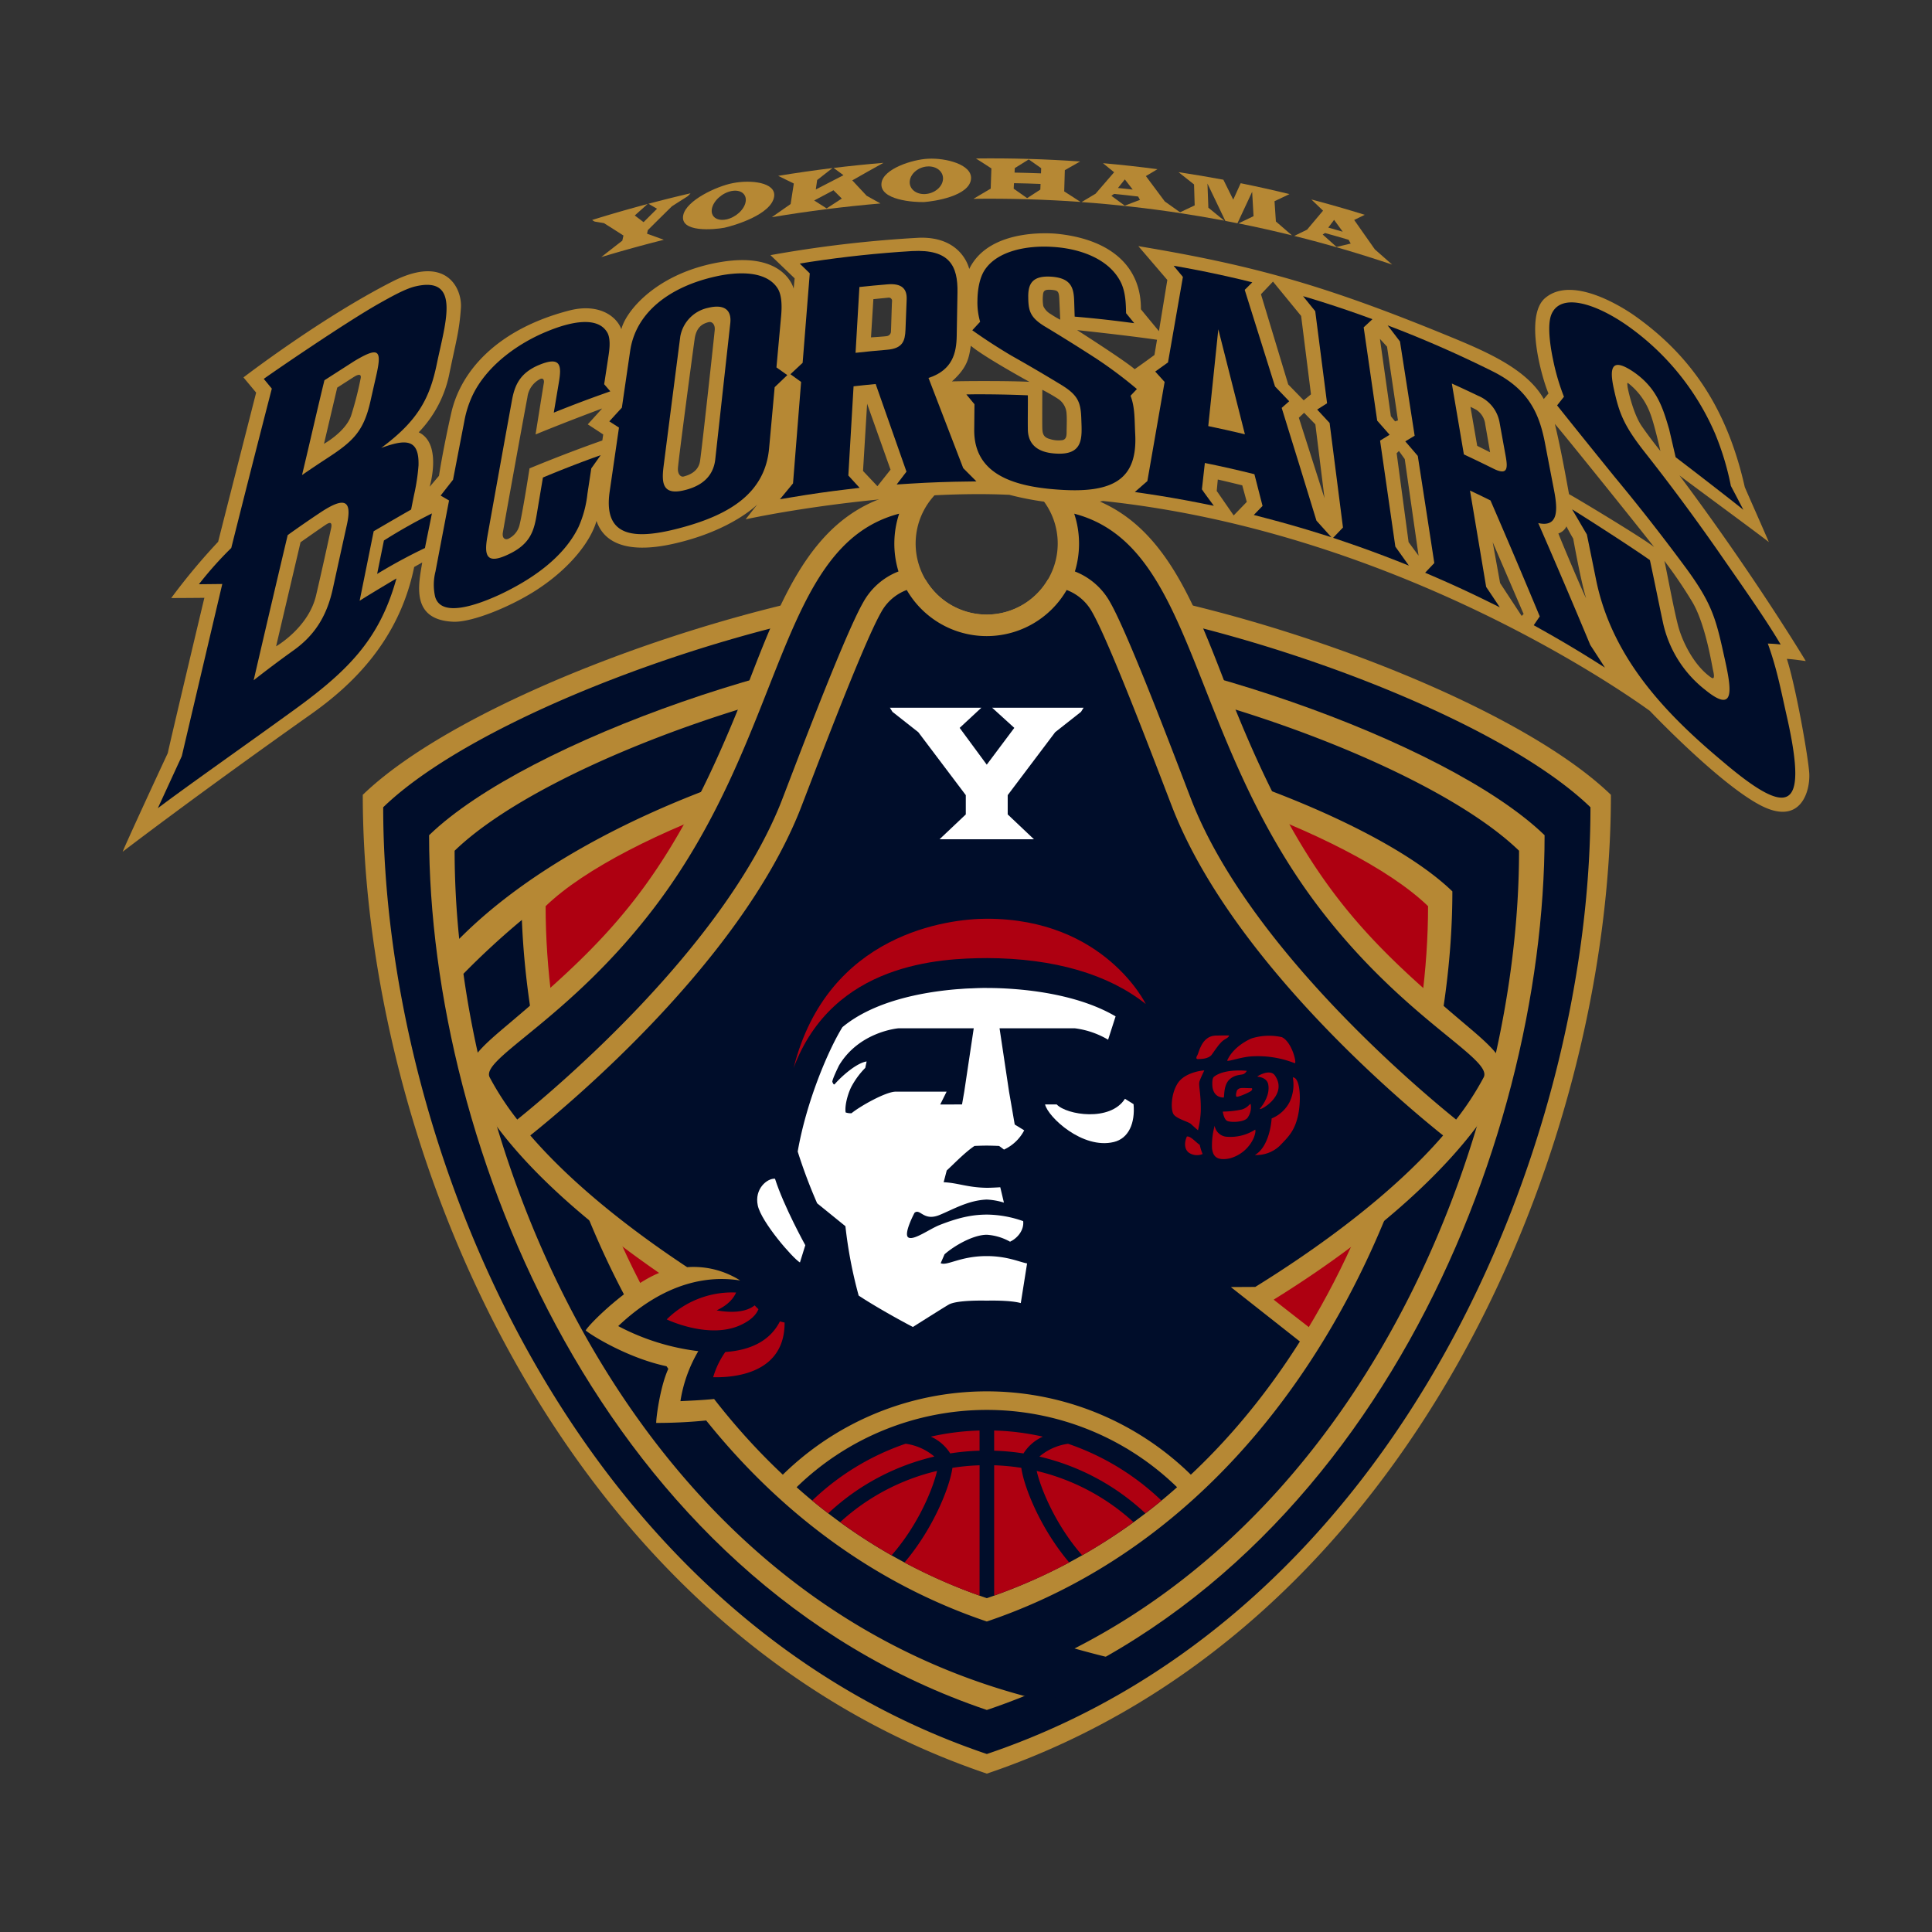
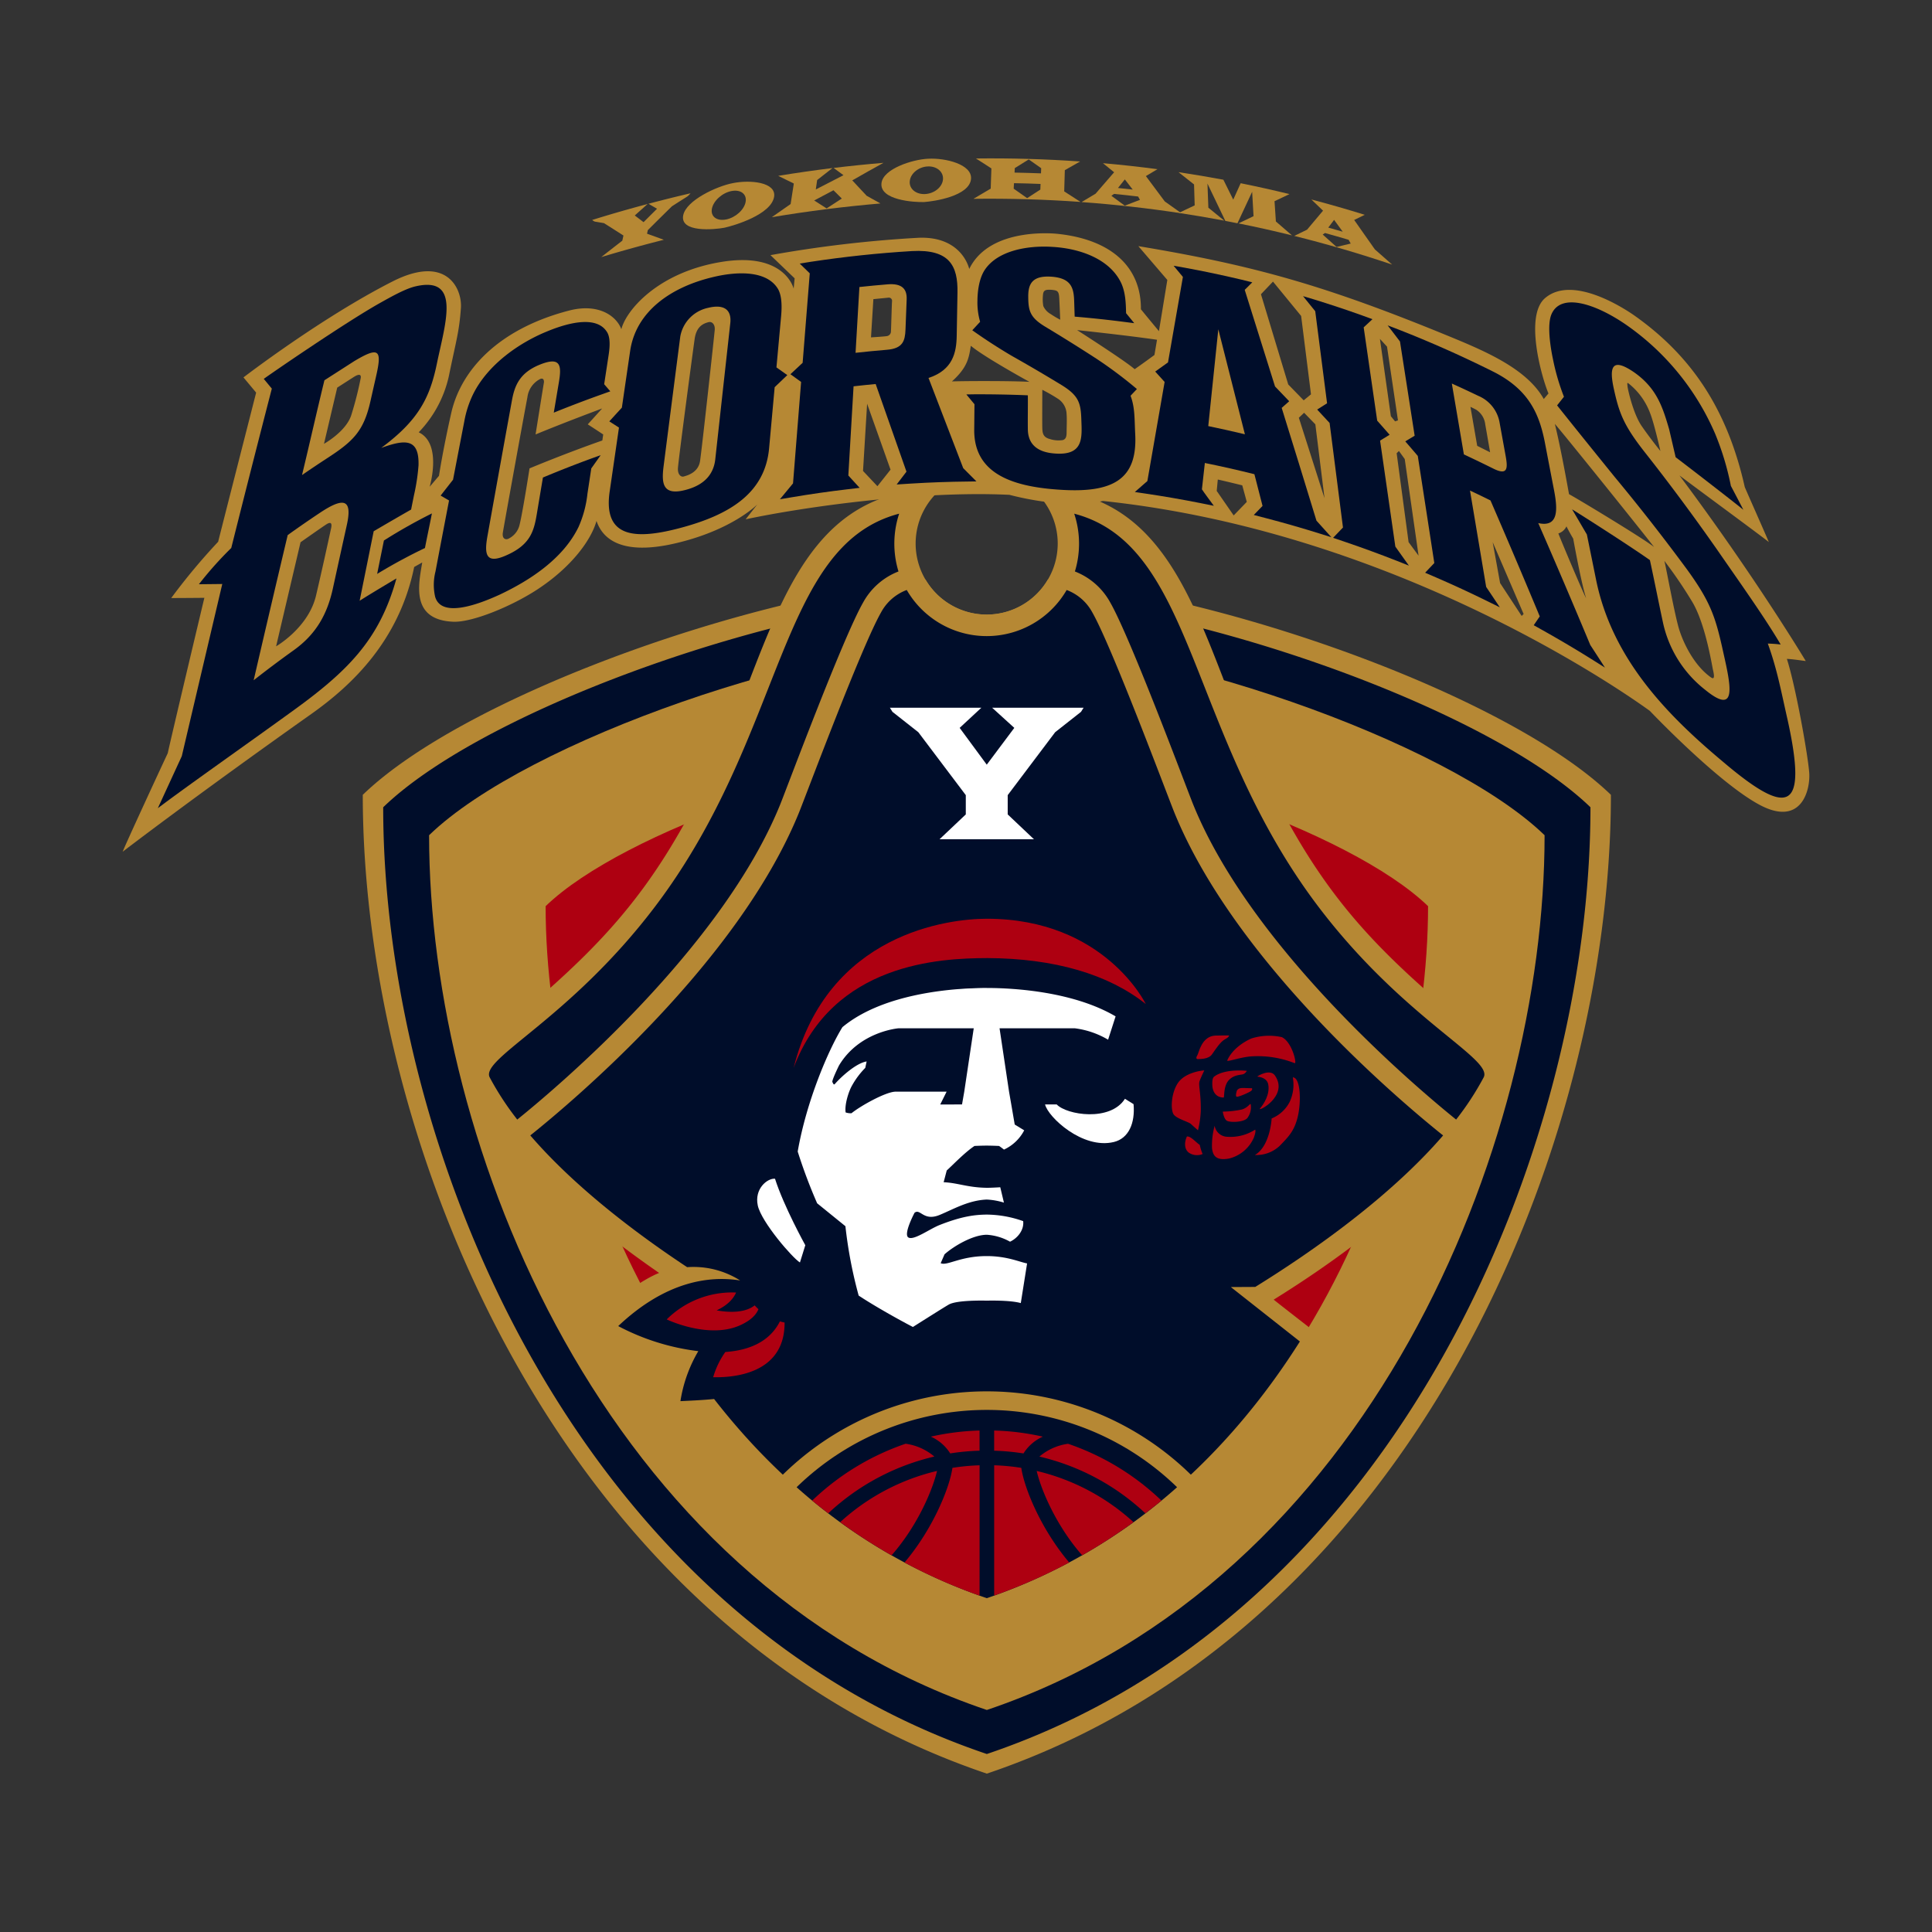
<svg xmlns="http://www.w3.org/2000/svg" width="504" height="504" viewBox="0 0 504 504">
  <rect x="0" y="0" width="504" height="504" fill="#333333" stroke="none" />
  <defs>
    <clipPath id="clip-logo-bcorsaires">
      <rect width="504" height="504" />
    </clipPath>
  </defs>
  <g id="logo-bcorsaires" clip-path="url(#clip-logo-bcorsaires)">
    <g id="グループ_38" data-name="グループ 38" transform="translate(-275.17 -18.694)">
      <path id="パス_212" data-name="パス 212" d="M506.077,95.4a18.5,18.5,0,0,1-31.929.006c-49.683,5.085-121.079,31.271-146.8,56.168,0,90.916,51.142,217.62,162.8,255.339,111.657-37.719,162.8-164.423,162.8-255.339C627.2,126.662,555.754,100.467,506.077,95.4Z" transform="translate(42.459 74.467)" fill="#b68834" />
      <path id="パス_213" data-name="パス 213" d="M505.49,97.163a24.092,24.092,0,0,1-37.986.006c-47.839,5.759-114.165,30.442-138.442,53.933,0,87.939,49.469,210.5,157.472,246.975C594.535,361.6,644,239.041,644,151.1,619.708,127.6,553.336,102.9,505.49,97.163Z" transform="translate(46.072 78.184)" fill="#000d2a" />
      <path id="パス_214" data-name="パス 214" d="M478.42,100.461c-43.661,0-119.9,26.211-145.5,50.99,0,81.255,45.709,194.489,145.5,228.2,99.789-33.714,145.5-146.948,145.5-228.2-25.612-24.78-101.847-50.99-145.5-50.99" transform="translate(54.187 85.124)" fill="#b68834" />
-       <path id="パス_215" data-name="パス 215" d="M612.748,151.179c-24.441-23.65-97.187-48.662-138.848-48.662s-114.4,25.012-138.836,48.662a226.992,226.992,0,0,0,1.2,22.988c35.763-36.07,105.8-54.954,137.631-54.954,36.446,0,100.074,21.877,121.451,42.562,0,67.819-38.153,162.336-121.451,190.469-80.277-27.12-118.62-115.9-121.284-183.021a207.243,207.243,0,0,0-15.243,14.048c10.127,72.681,56.277,167.654,152.309,189.9l20.793-10.518c-3.8-.717-8.708-1.974-13.691-3.371,79.352-40.448,115.963-137.076,115.963-208.1" transform="translate(58.701 89.451)" fill="#000d2a" />
      <path id="パス_216" data-name="パス 216" d="M457.814,109.855c-34.54,0-94.849,20.734-115.1,40.339,0,64.277,36.157,153.858,115.1,180.522,78.942-26.664,115.1-116.245,115.1-180.522-20.26-19.6-80.569-40.339-115.1-40.339" transform="translate(74.793 104.893)" fill="#ae0011" />
      <path id="パス_217" data-name="パス 217" d="M605.829,243.85c3.018-6.063-2.521-10.375-10.769-17.369-27.319-23.147-42.444-38.771-61.685-88.625-10.4-26.962-19.834-50.1-50.186-50.1a18.532,18.532,0,1,1-23.466,0c-30.346,0-39.777,23.14-50.18,50.1-19.244,49.854-34.372,65.478-61.688,88.625-8.248,6.994-13.911,11.362-10.763,17.369,7.575,14.47,23.143,30.678,48.907,48.531-8.165,3.34-18.254,13.318-19.148,15,1.565,1.35,11.545,7.513,21.815,9.487-2.2,4.194-3.418,12.865-3.424,14.64a129.078,129.078,0,0,0,16.8-1.071c19.018,23.072,42.655,40.072,69.458,48.8,22.724-7.24,59.763-27.775,85.5-71.551,0,0-9.093-7.053-10.67-8.335C580.314,278.257,598.971,257.6,605.829,243.85Z" transform="translate(61.109 58.383)" fill="#b68834" />
      <path id="パス_218" data-name="パス 218" d="M444.778,104.94a17.872,17.872,0,0,0-9.223,8.093c-5.368,9.391-19.844,48.274-21.644,52.719-15.23,37.523-57.988,73.624-68.583,82.171a75.191,75.191,0,0,1-7.184-11c-2.552-4.874,20.744-15.087,43.043-44.443,34.257-45.1,32.025-94.3,63.768-102.614A24.913,24.913,0,0,0,444.778,104.94Zm46.02,0a17.872,17.872,0,0,1,9.223,8.093c5.371,9.391,19.843,48.274,21.647,52.719,15.23,37.523,57.987,73.624,68.58,82.171a74.675,74.675,0,0,0,7.184-11c2.549-4.874-20.744-15.087-43.043-44.443-34.251-45.1-32.022-94.3-63.768-102.614A24.867,24.867,0,0,1,490.8,104.94Zm-43.859,4.83a12.618,12.618,0,0,0-6.7,5.839c-5.135,8.99-19.558,47.662-21.38,52.151-15.9,39.178-59.087,75.465-70.129,84.3,11.44,13.281,27.254,25.332,40.916,34.369a22.723,22.723,0,0,1,13.83,3.468c-8.053-1.279-19.409.186-31.811,11.9a60.116,60.116,0,0,0,20.893,6.541,36.659,36.659,0,0,0-4.663,13.042c2.443-.124,5.5-.239,8.782-.562,17.928,23.069,41.518,41.947,71.141,51.956,35.837-12.1,62.852-37.179,81.674-66.959l-18.012-14.2,6.373-.034c15.066-9.316,35.2-23.513,49-39.513-11.049-8.838-54.231-45.126-70.132-84.3-1.822-4.486-16.245-43.161-21.38-52.154a12.64,12.64,0,0,0-6.69-5.839,24.1,24.1,0,0,1-41.714,0Z" transform="translate(64.778 62.832)" fill="#000d2a" />
      <g id="グループ_39" data-name="グループ 39" transform="translate(476.727 381.657)">
        <path id="パス_219" data-name="パス 219" d="M473.547,188.1a76.014,76.014,0,0,0-111.759,0c26.95,25.462,55.874,33.491,55.874,33.491s28.936-8.028,55.886-33.491" transform="translate(-361.788 -163.62)" fill="#b68834" />
        <path id="パス_220" data-name="パス 220" d="M463.056,185.348a71.139,71.139,0,0,0-99.255,0,144.74,144.74,0,0,0,49.627,28.943,144.8,144.8,0,0,0,49.627-28.943" transform="translate(-357.55 -160.339)" fill="#000d2a" />
        <g id="グループ_38-2" data-name="グループ 38" transform="translate(10.325 10.214)">
          <path id="パス_221" data-name="パス 221" d="M392.453,169.833a56.14,56.14,0,0,0-7.087.667c-.671,4.911-4.893,15.7-12.5,24.7a141.038,141.038,0,0,0,19.583,8.633Z" transform="translate(-348.792 -160.759)" fill="#ae0011" />
          <path id="パス_222" data-name="パス 222" d="M392.736,170.306a56.8,56.8,0,0,0-25.273,13.361,144.558,144.558,0,0,0,13.408,8.661c7-7.978,10.819-17.462,11.865-22.023" transform="translate(-360.171 -159.763)" fill="#ae0011" />
          <path id="パス_223" data-name="パス 223" d="M387.485,170.5a57.161,57.161,0,0,0-7.081-.671v33.99a142.05,142.05,0,0,0,19.573-8.633c-7.6-8.987-11.818-19.778-12.492-24.686" transform="translate(-332.938 -160.759)" fill="#ae0011" />
          <path id="パス_224" data-name="パス 224" d="M383.977,170.307c1.046,4.56,4.868,14.035,11.862,22.013a146.411,146.411,0,0,0,13.392-8.655,56.792,56.792,0,0,0-25.255-13.358" transform="translate(-325.418 -159.761)" fill="#ae0011" />
          <path id="パス_225" data-name="パス 225" d="M396.978,171.365a14.7,14.7,0,0,0-7.5-3.344,65.927,65.927,0,0,0-24.367,14.827q2.058,1.7,4.188,3.319a60.617,60.617,0,0,1,27.676-14.8" transform="translate(-365.114 -164.572)" fill="#ae0011" />
          <path id="パス_226" data-name="パス 226" d="M384.2,171.367a60.506,60.506,0,0,1,27.651,14.8c1.419-1.083,2.822-2.185,4.2-3.322a65.9,65.9,0,0,0-24.364-14.817,14.6,14.6,0,0,0-7.485,3.344" transform="translate(-324.943 -164.568)" fill="#ae0011" />
          <path id="パス_227" data-name="パス 227" d="M380.139,172.883a60.469,60.469,0,0,1,7.652-.708V166.91a65.905,65.905,0,0,0-12.709,1.6,11.424,11.424,0,0,1,5.057,4.377" transform="translate(-344.137 -166.91)" fill="#ae0011" />
          <path id="パス_228" data-name="パス 228" d="M393.1,168.512a65.509,65.509,0,0,0-12.7-1.6v5.265a60.331,60.331,0,0,1,7.652.714,11.448,11.448,0,0,1,5.048-4.377" transform="translate(-332.938 -166.91)" fill="#ae0011" />
        </g>
      </g>
      <g id="グループ_40" data-name="グループ 40" transform="translate(449.092 258.365)">
        <path id="パス_229" data-name="パス 229" d="M375.837,158.678c-2.468,1.959-6.547,1.922-9.922,1.3,3.12-1.444,4.477-3.275,5.073-4.65a24.193,24.193,0,0,0-18.1,7.013s10.952,5.274,19.213,1.5c2.81-1.282,4.154-2.766,4.719-4.172a13.416,13.416,0,0,1-.981-.99" transform="translate(-352.886 -57.818)" fill="#ae0011" />
        <path id="パス_230" data-name="パス 230" d="M374.2,157.739c-2.685,5.333-8.071,7.569-14.243,7.988a21.938,21.938,0,0,0-3.167,6.581c6.727.152,18.7-1.583,18.633-14.265-.41-.081-.817-.186-1.223-.3" transform="translate(-344.666 -52.704)" fill="#ae0011" />
        <path id="パス_231" data-name="パス 231" d="M413.958,134.165c17.7.065,31.74,4.259,41.46,11.989,0,0-10.738-22.249-41.46-22.249-9.962,0-41.528,3.735-50.406,38.9,10.3-27.387,38.24-28.589,50.406-28.635" transform="translate(-330.442 -123.905)" fill="#ae0011" />
      </g>
      <g id="グループ_41" data-name="グループ 41" transform="translate(580.85 288.805)">
        <path id="パス_232" data-name="パス 232" d="M402.3,133.753c-3.589.192-4.287,4.6-4.629,5.094s-.425,1.068.112,1.037,2.757.074,3.679-1.226,2.182-3.3,3.4-3.946,1.037-1,1.037-1-2.5-.016-3.6.04" transform="translate(-390.977 -133.71)" fill="#ae0011" />
        <path id="パス_233" data-name="パス 233" d="M403.809,136.651c-.916.037-5.091.615-6.889,3.294s-1.95,7.084-1.071,8.227,3.868,1.881,4.477,2.456,1.841,1.642,1.841,1.642a25.883,25.883,0,0,0,.726-4.973c.084-4.84-.692-6.814-.3-7.885s1.22-2.76,1.22-2.76" transform="translate(-395.328 -127.522)" fill="#ae0011" />
        <path id="パス_234" data-name="パス 234" d="M400,140.157c-.255.565,3.6-.925,6.55-1.052a26.247,26.247,0,0,1,11.011,1.782c.7.314-.652-5.52-3.319-6.78a15.337,15.337,0,0,0-7.963.345c-2.148.959-5.023,2.875-6.28,5.706" transform="translate(-385.521 -133.655)" fill="#ae0011" />
        <path id="パス_235" data-name="パス 235" d="M399.2,138.277c-.521.407-.466,1.617-.463,2.068.022,1.791.906,3.371,2.971,3.371.224,0-.134-3.1,1.434-4.635s3.331-1.149,3.905-1.571a1.816,1.816,0,0,0,.686-.764s-5.737-.652-8.534,1.53" transform="translate(-388.163 -127.512)" fill="#ae0011" />
        <path id="パス_236" data-name="パス 236" d="M402.513,137.9c.649.071,2.583.341,2.875,2.117.441,2.623-1.229,5.082-2.148,6.193s7.656-3.179,3.865-8.618c-1.257-1.8-4.511.118-4.591.307" transform="translate(-380.208 -127.159)" fill="#ae0011" />
        <path id="パス_237" data-name="パス 237" d="M401.908,138.172a1.335,1.335,0,0,0-.956.649c-.078.233-.419,1.381-.078,1.577s3.526-1.192,3.868-1.577.23-.686-.074-.649-2.3-.115-2.76,0" transform="translate(-383.971 -124.412)" fill="#ae0011" />
        <path id="パス_238" data-name="パス 238" d="M399.613,141.449s.267,1.953,1.111,2.412,4.48.422,5.358-.8a4.733,4.733,0,0,0,.844-3.368c-.112-.767-.534.726-2.409,1.229a25.8,25.8,0,0,1-4.9.531" transform="translate(-386.311 -121.582)" fill="#ae0011" />
        <path id="パス_239" data-name="パス 239" d="M396.926,142.211c-.459.922-.972,3.036.463,4.188a3.76,3.76,0,0,0,3.629.379,13.146,13.146,0,0,1-.745-2.381c-1.018-.68-2.4-2.344-3.346-2.186" transform="translate(-392.974 -115.843)" fill="#ae0011" />
        <path id="パス_240" data-name="パス 240" d="M399.43,141.3a19.22,19.22,0,0,0-.689,5.9c.233,1.68.848,3.325,4.483,2.639a9.535,9.535,0,0,0,6.392-5.361c.689-1.76.385-2.179.385-2.179a11.842,11.842,0,0,1-7.2,1.875,3.444,3.444,0,0,1-3.375-2.875" transform="translate(-388.242 -117.73)" fill="#ae0011" />
        <path id="パス_241" data-name="パス 241" d="M406.681,147.953c-.04.844-.618,7.392-4.368,9.537a8.871,8.871,0,0,0,6.454-2.372c2.13-2.213,3.812-3.756,4.731-7.624s.767-10.186-1.3-10.26a10.542,10.542,0,0,1-.848,6.47,9.161,9.161,0,0,1-4.672,4.25" transform="translate(-380.629 -126.297)" fill="#ae0011" />
      </g>
      <path id="パス_242" data-name="パス 242" d="M398.319,106.175l5.778,5.251-7.187,9.6-7.068-9.6,5.656-5.251H371.642l.673,1.07,6.741,5.31,12.386,16.419V134l-6.853,6.486h24.635L402.375,134v-5.027l12.381-16.419,6.741-5.31.673-1.07Z" transform="translate(135.675 97.148)" fill="#fff" />
      <g id="グループ_42" data-name="グループ 42" transform="translate(472.693 276.417)">
        <path id="パス_243" data-name="パス 243" d="M360.645,152.729c.931,4.337,9.139,13.79,11,14.873l1.4-4.5s-5.582-10.065-7.907-17.351c-2.012-.152-5.42,2.636-4.492,6.973" transform="translate(-360.488 -95.986)" fill="#fff" />
        <path id="パス_244" data-name="パス 244" d="M413.227,129.72c-1.223,0-2.332.031-3.927.109-1.953.047-2.176.121-3.781.214-9.288.764-21.83,3.151-29.958,9.906-3.657,5.923-9.382,19.288-11.667,32.447a136.37,136.37,0,0,0,5.07,13.5l7.376,5.979a116.44,116.44,0,0,0,3.458,18.1c3.958,2.633,10.524,6.317,14.147,8.189,3.393-2.142,7.984-5.042,9.326-5.827,2.133-1.248,9.431-1.052,9.919-1.04.435-.009,6.06-.165,8.9.633l1.642-10.344c-1.974-.36-5.215-1.915-10.54-1.915-6.926,0-10.335,2.636-12,1.853l1.006-2.316c2.4-2.133,7.4-5.1,11.039-5.1a14.2,14.2,0,0,1,6.047,1.81c1.884-.869,3.7-2.971,3.427-5.364a28.983,28.983,0,0,0-9.5-1.707c-2.946.028-6.4.385-12.321,2.729-2.636,1.043-6.659,4.051-8.1,3.257s1.583-6.46,1.583-6.46c1.512-1.22,2.307,2.316,6.55.562,3.443-1.406,7.451-3.822,12.29-4.011a18.017,18.017,0,0,1,4.477.8l-.953-4.008c-1.083.068-2.232.127-3.5.146h-.106v-.006c-4.905-.071-7.584-1.31-11.167-1.447l.807-3.076c1.512-1.347,4.678-4.694,7.243-6.392,0,0,1.825-.087,3.163-.087s3.241.087,3.241.087c.413.279.844.605,1.285.95a11.249,11.249,0,0,0,5.278-5.026l-2.474-1.515-.9-5.24-.58-3.331-2.477-16.534h19.617a22.6,22.6,0,0,1,8.7,2.977l1.956-6.085c-10.869-6.386-26.133-7.407-33.59-7.407m-5.892,27.049-.581,3.331-5.69.019,1.667-3.35H389.438c-2.493,0-9.121,3.685-11.511,5.628a3.98,3.98,0,0,1-1.527-.211c-.32-1.987.776-5.517,1.714-7.1a21.068,21.068,0,0,1,3.405-4.52l.354-1.676c-2.645.4-6.526,3.865-8.289,5.88-.348.4-.537-.413-.612-.45-.382-.189,1.689-4.374,1.689-4.374,5.318-8.913,15.538-9.711,15.538-9.711h19.617Z" transform="translate(-353.32 -129.72)" fill="#fff" />
        <path id="パス_245" data-name="パス 245" d="M407.768,140.435l-2.248-1.4c-3.806,6.026-15.187,4.244-17.807,1.468l-3.033.006c.761,3.275,9.788,11.778,17.941,9.8,3.853-.928,5.591-4.893,5.147-9.878" transform="translate(-309.579 -110.117)" fill="#fff" />
      </g>
      <path id="パス_246" data-name="パス 246" d="M331.987,78.685c-.68.425-4.449,2.853-4.449,2.853l-3.449,14.656s5.6-3.1,7.069-7.33a91.482,91.482,0,0,0,2.493-9.723C333.874,78.079,333.25,77.9,331.987,78.685Z" transform="translate(35.605 38.277)" fill="none" />
      <path id="パス_247" data-name="パス 247" d="M333.146,91.03c-1.177.761-6.706,4.654-6.706,4.654l-6.377,27.145s8.444-4.824,10.425-13.268c1.447-6.15,3.12-13.805,3.921-17.518C334.708,90.657,334.32,90.269,333.146,91.03Z" transform="translate(27.134 64.47)" fill="none" />
      <path id="パス_248" data-name="パス 248" d="M349.843,79.635c-.121.624-2.164,13.451-2.164,13.451,7.842-3.247,17.366-6.777,17.366-6.777s-2.971,3.3-3.753,4.144c.9.559,4.033,2.633,4.033,2.633l-.224,1.571c-9.916,3.471-18.993,7.28-18.993,7.28s-1.9,12.272-2.688,15.069a5.354,5.354,0,0,1-2.6,3.167c-.934.6-1.906.087-1.679-1.428s5.628-31.314,6.414-35.347a6.184,6.184,0,0,1,3.278-4.753C349.722,78.2,349.964,79.011,349.843,79.635Z" transform="translate(67.199 38.944)" fill="none" />
      <path id="パス_249" data-name="パス 249" d="M361.845,73.8c-1.568.388-3.2,1.27-3.645,4.368-.612,4.312-4.315,32.211-4.371,33.838s.85,2.232,1.462,2.074c1.062-.283,3.862-1.068,4.312-4.036.518-3.424,3.722-32.885,3.834-34.229S362.789,73.56,361.845,73.8Z" transform="translate(98.187 28.935)" fill="none" />
      <path id="パス_250" data-name="パス 250" d="M370.672,72.108l-.618,9.971s3.639-.224,4.141-.332a1.231,1.231,0,0,0,1.065-1.232c.053-.844.217-7.23.279-7.845a.832.832,0,0,0-.953-.95Z" transform="translate(132.334 24.629)" fill="none" />
      <path id="パス_251" data-name="パス 251" d="M370.45,80.629l-1.065,17.537,3.755,3.978,3.418-4.314Z" transform="translate(130.925 43.39)" fill="none" />
      <path id="パス_252" data-name="パス 252" d="M381.783,75.758c-.5,3.247-.894,5.656-4.927,9.3,3.191-.115,15.345-.168,20.219.115C397.075,85.171,385.2,78.667,381.783,75.758Z" transform="translate(146.649 33.139)" fill="none" />
      <path id="パス_253" data-name="パス 253" d="M376.891,80.323l1.9,4.873.114-2.633Z" transform="translate(146.723 42.745)" fill="#fff" />
      <path id="パス_254" data-name="パス 254" d="M384.469,79.457s-.056,8.962,0,10.139.22,2.238,1.906,2.688a7.354,7.354,0,0,0,3.471.283c.447-.168.953-.45.953-1.853s.112-3.583,0-4.927a4.924,4.924,0,0,0-2.412-4.089C386.484,80.463,384.469,79.457,384.469,79.457Z" transform="translate(162.617 40.923)" fill="none" />
      <path id="パス_255" data-name="パス 255" d="M387.376,74.44c1.118.73,12.433,7.954,15.01,10.195,1.738-1.177,5.156-3.7,5.156-3.7s.553-3.247.674-3.977C400.145,75.784,387.376,74.44,387.376,74.44Z" transform="translate(168.787 30.365)" fill="none" />
      <path id="パス_256" data-name="パス 256" d="M399.384,87l-.279,2.974,4.424,6.389,3.418-3.53-1.18-4.318S401,87.34,399.384,87Z" transform="translate(193.47 56.792)" fill="none" />
      <path id="パス_257" data-name="パス 257" d="M405.963,70.362l-3.141,3.3L409.937,97.2l4.032,4.143,1.906-1.566L413.3,79.325Z" transform="translate(201.292 21.783)" fill="none" />
      <path id="パス_258" data-name="パス 258" d="M407.38,81.388l-1.373,1.3,6.7,21-2.389-19.274Z" transform="translate(207.994 44.987)" fill="none" />
      <path id="パス_259" data-name="パス 259" d="M420.426,80.891l1.763,10.167,3.362,1.683s-.838-4.874-1.26-7.227a5.236,5.236,0,0,0-2.35-3.865C421.184,81.232,420.426,80.891,420.426,80.891Z" transform="translate(238.338 43.941)" fill="none" />
      <path id="パス_260" data-name="パス 260" d="M378.8,85.2l-1.9-4.873,2.018,2.24Z" transform="translate(146.723 42.745)" fill="#b68834" />
      <path id="パス_261" data-name="パス 261" d="M747.141,207.022c-.342-4.595-3.48-22.3-5.83-29.694,2.018.115,3.809.447,4.927.559,0,0-13.327-22.184-32.941-48.4,4.151,3.135,21.514,15.907,23.308,17.366-1.571-3.7-5.377-12.213-6.277-14.342-4.48-19.946-13.582-33.928-28.567-44.589-2.834-2.021-16.351-10.859-23.531-4.706-5.489,4.706-.77,21.014.894,24.87l-1.229,1.456c-4.256-7.615-14.491-12.157-23.867-16.022-33-13.61-51.648-18.822-81.9-23.864l7.562,8.823L577.5,91.835s-4.113-4.952-4.7-5.709c.084-10.841-7.479-18.152-21.681-19.667,0,0-17.646-2.1-23.106,9.161,0,0-1.773-8.534-13.11-8.149a317.652,317.652,0,0,0-38.74,4.536l6.305,6.051-.255,2.688s-2.269-9.664-18.822-6.973-24.876,12.6-26.133,17.562c-1.26-3.446-5.945-6.861-13.616-4.874-18.487,4.793-28.232,15.547-30.752,26.72-2.251,9.968-3.2,16.391-3.2,16.391l-2.431,2.853s3.356-11.26-2.859-14.2a30.65,30.65,0,0,0,8.062-15.628c1.766-8.487,2.524-10.841,2.946-16.807.348-4.979-3.666-14.138-17.9-6.889-18.654,9.493-38.824,25-38.824,25l3.306,3.967s-9.034,35.39-9.912,38.911a163.767,163.767,0,0,0-12.241,14.681s8.009-.034,8.649-.062c-.273,1.1-8.708,36.579-9.552,40.531-2.434,5.2-10.838,23.358-11.766,25.711,0,0,18.155-13.951,49.248-35.962,10.425-7.385,22.855-19,26.8-38.321l2.1-1.177c-.922,5.628-3.108,14.957,8.065,15.46,4.855.22,15.078-3.918,21.936-8.4,8.916-5.833,14.069-12.89,15.463-17.9,1.09,3.194,4.7,9.506,20.418,5.886,14.96-3.446,21.514-10.167,21.514-10.167l-3.027,3.862c15.264-3.25,45.517-7.506,68.822-6.386,3.191.838,15.212,3.7,24.367,1.6,72.777,7.646,130.752,46.132,142.688,54.759,0,0,17.643,18.6,28.57,24.478S747.473,211.613,747.141,207.022Zm-385.6-63.755c-.8,3.713-2.474,11.368-3.921,17.518-1.981,8.444-10.425,13.268-10.425,13.268l6.377-27.145s5.529-3.893,6.706-4.654S361.842,141.882,361.544,143.266Zm7.711-39.094a91.482,91.482,0,0,1-2.493,9.723c-1.465,4.225-7.069,7.33-7.069,7.33l3.449-14.656s3.769-2.428,4.449-2.853C368.855,102.931,369.479,103.111,369.255,104.172ZM432.3,120.356c-9.916,3.471-18.993,7.28-18.993,7.28s-1.9,12.272-2.688,15.069a5.354,5.354,0,0,1-2.6,3.167c-.934.6-1.906.087-1.679-1.428s5.628-31.314,6.414-35.347a6.184,6.184,0,0,1,3.278-4.753c.894-.447,1.136.366,1.015.99s-2.164,13.451-2.164,13.451c7.842-3.247,17.366-6.777,17.366-6.777s-2.971,3.3-3.753,4.144c.9.559,4.033,2.633,4.033,2.633ZM461.624,91.5c-.112,1.344-3.316,30.805-3.834,34.229-.45,2.968-3.25,3.753-4.312,4.036-.612.158-1.515-.447-1.462-2.074s3.759-29.526,4.371-33.838c.444-3.1,2.077-3.98,3.645-4.368C460.975,89.249,461.739,90.159,461.624,91.5Zm42.44,40.786-3.756-3.98,1.065-17.537,6.11,17.2Zm3.53-40.392a1.231,1.231,0,0,1-1.065,1.232c-.5.109-4.141.332-4.141.332l.618-9.971,3.915-.388a.832.832,0,0,1,.953.95C507.812,84.667,507.647,91.053,507.594,91.9Zm39.656-9.512c.081-.965.422-1.347,1.515-1.347a7,7,0,0,1,1.512.127c.925.171,1.136.63,1.217,2.058s.255,5.631.255,5.631a24.158,24.158,0,0,1-2.48-1.471,4.491,4.491,0,0,1-1.937-2.1A10.645,10.645,0,0,1,547.25,82.386ZM523.5,104.949c4.033-3.641,4.424-6.051,4.927-9.3,3.418,2.909,15.292,9.413,15.292,9.413C538.85,104.781,526.7,104.834,523.5,104.949Zm29.911,13.442c0,1.4-.506,1.686-.953,1.853a7.354,7.354,0,0,1-3.471-.283c-1.686-.45-1.85-1.509-1.906-2.688s0-10.139,0-10.139,2.015,1.006,3.918,2.241a4.924,4.924,0,0,1,2.412,4.089C553.528,114.808,553.416,116.991,553.416,118.391Zm22.914-20.334s-3.418,2.521-5.156,3.7c-2.577-2.241-13.892-9.465-15.01-10.195,0,0,12.769,1.344,20.84,2.521C576.882,94.809,576.329,98.057,576.329,98.057ZM597,139.907l-4.424-6.389.279-2.974c1.62.341,6.383,1.515,6.383,1.515l1.18,4.318Zm7.115-57.7,3.139-3.3,7.342,8.962,2.57,20.449-1.9,1.565-4.033-4.141ZM614,114.426l1.372-1.3,2.934,3.021,2.39,19.275Zm24.006-.4-2.853-20.169L637,95.871l2.856,19.244-.754.255Zm4.623,32.854-3.114-23.193.593-.59,1.515,2.1,3.61,25.208Zm17.9-25.127-1.763-10.167s.758.341,1.515.757a5.236,5.236,0,0,1,2.35,3.865c.422,2.353,1.26,7.227,1.26,7.227Zm11.6,44.375-5.628-8.574-1.934-10.673,8.068,18.741Zm9.574-21.517a3.554,3.554,0,0,0,2.108-1.85s.754,1.515,1.76,3.2c.509,2.772,2.1,11.427,3.365,15.544C688.259,160.328,682.709,147.218,681.7,144.611Zm2.779-10.251c-.422-2.266-2.1-11.85-3.7-18.319,1.425,1.512,22.1,27.226,25.882,32.1C703.552,145.7,686.245,135.282,684.478,134.36ZM703.44,116.6c-2.251-3.26-3.641-9.689-3.694-10.3s-.171-1.121.171-.894a17.821,17.821,0,0,1,5.765,7.95c1.04,2.645,2.636,9.748,2.636,9.748S705.681,119.85,703.44,116.6Zm18.093,65.578c-4.3-3.008-7.137-8.736-8.317-12.52s-3.443-16.388-3.865-17.9a117.172,117.172,0,0,1,7.311,10.754c3.443,5.8,5.116,16.64,5.383,17.732C722.458,182.006,722.377,182.764,721.533,182.174Z" transform="translate(0 13.246)" fill="#b68834" />
      <g id="グループ_43" data-name="グループ 43" transform="translate(316.344 83.027)">
        <path id="パス_262" data-name="パス 262" d="M377.366,92.559c.667-.242,1.329-.478,2-.714-.537-.621-1.071-1.242-1.6-1.856q.573-3.758,1.146-7.513c.317-2.043.5-4.427-.295-5.908-2.449-4.346-9.4-3-15.873-.3-6.87,2.813-15.193,8.366-19.148,16.286a26.9,26.9,0,0,0-2.319,7.125q-1.471,7.6-2.937,15.224-1.62,2.058-3.235,4.141,1.1.638,2.192,1.276-1.779,9.262-3.542,18.546a14.035,14.035,0,0,0-.087,6.563c1.521,5.309,10.21,2.5,16.87-.559,7.46-3.527,16.457-9.155,20.564-17.692a28.889,28.889,0,0,0,2.3-8.621q.508-3.306,1-6.6c.823-1.155,1.639-2.31,2.456-3.452-.68.236-1.354.478-2.036.72q-6.566,2.394-13.035,5.107-.782,4.633-1.555,9.282c-.754,4.6-1.658,8.14-7.714,10.887-5.634,2.614-6.06-.065-5.209-4.849q3.171-17.728,6.383-35.375c.7-3.874,1.981-7.137,6.982-9.27,5.787-2.418,6.032.025,5.271,4.523-.444,2.629-.879,5.25-1.326,7.876q6.328-2.566,12.75-4.849" transform="translate(-261.329 -54.092)" fill="#000d2a" />
        <path id="パス_263" data-name="パス 263" d="M391.758,94.205q.605-6.636,1.208-13.256c.214-2.313.273-5.222-.748-7.106-2.8-4.865-10.428-4.843-17.351-3.114-10.791,2.636-19.775,8.956-21.271,19.176q-1.085,7.4-2.161,14.8-1.639,1.783-3.278,3.583,1.262.8,2.521,1.614-1.211,8.354-2.431,16.72c-1.766,12.275,6.963,12.613,19.039,9.3,12.408-3.4,21.514-9,22.56-20.654q.726-7.949,1.447-15.9c1.1-1.059,2.2-2.1,3.3-3.151-.944-.677-1.894-1.347-2.837-2.015m-15.951,23.938c-.428,3.933-2.841,6.7-7.566,7.975-6.215,1.711-6.491-1.636-5.914-6.172q2.17-16.927,4.349-33.816a9.325,9.325,0,0,1,7.236-7.454c4.309-1.065,6.184.615,5.808,4q-1.961,17.723-3.915,35.468" transform="translate(-230.381 -62.695)" fill="#000d2a" />
        <path id="パス_264" data-name="パス 264" d="M420.9,106.333c.553-.59,1.108-1.173,1.655-1.754A112.9,112.9,0,0,0,412.048,96.7q-6.724-4.363-13.461-8.413c-3.9-2.375-4.34-4.1-4.377-7.7-.056-3.548,1.152-5.61,5.957-5.321,5.119.341,5.9,2.766,6.019,6.24.044,1.394.093,2.791.134,4.185q6.757.568,13.489,1.447c.68.087,1.369.174,2.049.264-.7-.872-1.416-1.748-2.126-2.608-.056-2.617-.143-5.4-1.282-7.879-2.931-6.15-10.471-8.953-17.751-9.406-6.765-.466-14.659,1.009-17.931,6.144-1.344,2.148-1.785,5.287-1.81,7.8a17.956,17.956,0,0,0,.7,5.585q-1.024,1.1-2.046,2.213c2.809,1.984,5.678,3.918,10.13,6.578q6.608,3.716,13.212,7.742c4.362,2.692,4.958,4.622,5.1,8.817.155,4.731.761,9.562-6.836,9.015-4.725-.31-7.069-2.5-7.112-6.333-.04-2.98.034-5.923,0-8.851-4.629-.2-9.26-.279-13.9-.267q-1.066.019-2.142.034c.708.854,1.409,1.7,2.12,2.558-.025,2.21-.04,4.418-.065,6.625-.109,11.278,9.593,14.789,21.762,15.637,14.51,1.077,20.883-2.642,20.231-14.566-.2-3.79-.04-6.833-1.211-9.909" transform="translate(-167.146 -67.425)" fill="#000d2a" />
        <path id="パス_265" data-name="パス 265" d="M401.158,100.919c.081-.025.165-.04.233-.062,6.022-2.071,7.059-6.414,7.131-10.912q.1-5.653.2-11.3c.121-6.929-2.037-11.347-11.859-10.813q-13.257.8-26.434,2.8c-.953.149-1.9.3-2.859.459.879.841,1.745,1.7,2.617,2.549q-.931,11.67-1.859,23.339-1.593,1.481-3.185,2.977,1.392,1,2.785,2.015-1.057,13.225-2.108,26.462-1.7,2.058-3.418,4.141,1.565-.275,3.132-.525,7.237-1.225,14.507-2.077,1.569-.2,3.151-.376-1.472-1.616-2.943-3.219.684-11.637,1.363-23.265,2.882-.331,5.765-.6,4.014,11.376,8.037,22.861c-.854,1.108-1.711,2.226-2.558,3.347,1.217-.087,2.428-.161,3.641-.23q7.525-.47,15.06-.54c.7-.012,1.4-.025,2.111-.031-1.152-1.161-2.3-2.31-3.449-3.455q-4.526-11.842-9.059-23.544M383.133,77.207c2.453-.264,4.914-.5,7.37-.7,3.586-.289,5.076,1.077,4.964,3.915q-.154,3.953-.307,7.922c-.118,2.946-.72,4.9-4.827,5.234q-4.112.34-8.2.795.493-8.582,1.006-17.167" transform="translate(-200.118 -66.667)" fill="#000d2a" />
        <path id="パス_266" data-name="パス 266" d="M470.624,136.319q-9.113-13.02-18.639-25.1c-5.482-6.966-6.678-10.192-8.031-16.3-1.344-5.951-.609-8.534,5.138-4.632,6.085,4.213,7.584,9.326,9.233,14.911q.852,3.651,1.7,7.308c5.293,4.011,16.9,13.029,17.667,13.725q-1.62-3.143-3.263-6.249a72.1,72.1,0,0,0-4.116-13.628,66.721,66.721,0,0,0-23.386-28.523c-8.016-5.476-17.121-8.394-19.4-2.362-.919,2.564-.366,7.382.5,11.5a57.759,57.759,0,0,0,2.859,9.767c-.6.748-1.192,1.5-1.788,2.248,4.266,5.355,8.593,10.729,15.019,18.667q9.546,11.493,18.71,23.91c6.109,8.351,7.491,12.421,9.282,20.309,1.981,9.025,4.666,18.735-4.449,11.263a30.4,30.4,0,0,1-10.987-17.7c-1.177-5.492-2.21-10.785-3.365-16.087-5.678-4.008-19.387-12.728-20.3-13.237,1.22,2.024,2.636,4.5,3.856,6.55q1.2,5.867,2.39,11.76c4.138,20.436,18.18,35.024,32.885,47.336,17.431,14.855,22.374,13.228,17.081-10.775-1.7-7.457-2.7-13.107-5.156-19.862,0,0,2.018.062,3.356.251-4.132-7.038-10.518-15.969-16.789-25.043" transform="translate(-64.072 -57.565)" fill="#000d2a" />
        <path id="パス_267" data-name="パス 267" d="M452.755,125.608c.062.019.133.043.193.056,5.017.993,4.917-3.39,3.964-8.444q-1.229-6.342-2.44-12.682c-1.521-7.777-4.427-13.867-13.458-18.425q-12.21-6.1-24.817-11.027c-.913-.354-1.819-.7-2.729-1.043,1.074,1.394,2.151,2.8,3.219,4.21q1.918,12.28,3.828,24.587-1.225.722-2.443,1.465c1.087,1.254,2.176,2.524,3.257,3.794q2.165,13.951,4.312,27.94c-.795.838-1.6,1.686-2.393,2.533,1,.419,1.99.854,2.983,1.285q6.85,2.971,13.588,6.3c.972.475,1.947.953,2.912,1.44q-1.774-2.673-3.564-5.327-2.11-12.592-4.219-25.14c1.788.841,3.576,1.7,5.349,2.583q6.487,14.962,12.852,30.25c-.528.767-1.049,1.53-1.574,2.3q1.648.917,3.3,1.853,6.789,3.832,13.42,8.031.931.582,1.856,1.17-1.9-2.962-3.825-5.908-6.706-16.084-13.573-31.8M430.213,89.215q3.455,1.555,6.873,3.2a9.262,9.262,0,0,1,5.594,7.041q.792,4.359,1.583,8.714c.584,3.241.5,5.11-3.288,3.207q-3.8-1.886-7.621-3.673-1.565-9.253-3.142-18.49" transform="translate(-92.648 -53.495)" fill="#000d2a" />
        <path id="パス_268" data-name="パス 268" d="M424.47,77.6c-.919-.341-1.835-.674-2.754-1.006q-6.254-2.231-12.573-4.179c-.931-.276-1.857-.556-2.785-.829q1.592,1.951,3.182,3.93,1.541,12,3.086,24.019c-.857.54-1.723,1.083-2.583,1.636,1.08,1.164,2.164,2.328,3.244,3.5q1.746,13.616,3.489,27.269c-.86.894-1.717,1.788-2.58,2.695q1.532.508,3.052,1.031,6.915,2.347,13.731,5.032,1.5.582,2.993,1.186c-1.18-1.667-2.35-3.319-3.536-4.964q-1.993-13.84-3.98-27.648c.829-.512,1.661-1.021,2.487-1.524q-1.616-1.849-3.241-3.682-1.76-12.186-3.526-24.342,1.146-1.071,2.294-2.13" transform="translate(-107.608 -58.662)" fill="#000d2a" />
        <path id="パス_269" data-name="パス 269" d="M439.608,135.543q-4.517-14.785-9.077-29.436c.658-.577,1.31-1.158,1.956-1.735q-1.839-1.937-3.694-3.859-3.944-12.652-7.907-25.2c.658-.655,1.319-1.31,1.974-1.959-.938-.239-1.875-.472-2.819-.7q-7.395-1.76-14.861-3.129c-.944-.171-1.891-.338-2.844-.5q1.211,1.453,2.425,2.915-1.942,11.139-3.887,22.3-1.662,1.187-3.334,2.387,1.225,1.35,2.452,2.71-2.249,12.908-4.5,25.851-1.63,1.42-3.272,2.862c.9.13,1.8.264,2.71.4v0q7.185,1.062,14.346,2.48v0c1.183.236,2.372.469,3.555.717-.453-.627-2.67-3.589-3.111-4.3.289-2.474.478-4.39.767-6.87q6.491,1.318,12.927,2.927,1.066,4.13,2.123,8.273c-.757.785-1.521,1.577-2.285,2.366,1.037.264,2.068.531,3.1.807q7.185,1.872,14.3,4.107c.947.292,1.891.59,2.841.891q-1.942-2.17-3.89-4.321m-28.225-24.689Q412.691,98.22,414,85.59q3.474,13.653,6.938,27.4-4.764-1.146-9.555-2.136" transform="translate(-137.352 -64.032)" fill="#000d2a" />
        <path id="パス_270" data-name="パス 270" d="M362.77,153.052c.531-2.614,3.666-18.136,3.663-18.136.27-.165,4.713-2.775,9.766-5.662.251-1.273.512-2.561.767-3.831a52.316,52.316,0,0,0,1.164-7.7c.2-7.1-3.489-6.808-9.739-4.545,9.822-7.252,12.753-13.219,14.581-22.246,2.226-10.623,6.268-22.824-5.883-19.84-2.626.689-6.057,2.626-8.944,4.238C358.973,80.471,338.9,94.3,337.761,95.167q1.048,1.262,2.1,2.543-5.271,20.387-10.583,41.574a93.41,93.41,0,0,0-8.435,9.456l6.094-.065q-5.285,22.445-10.561,44.909-3.125,6.78-6.252,13.582c7.289-5.52,23.147-16.655,34.183-24.655,15.137-10.834,23.572-19.049,28.064-35.285-4.222,2.5-7.916,4.737-9.6,5.827m-3.347-19.75q-1.816,8.191-3.626,16.488c-1.468,6.768-4.4,12.011-10.276,16.2-3.455,2.471-7.013,5.138-10.4,7.8q4.456-19.251,8.879-37.877,4.3-3.078,8.649-5.97c5.982-3.93,8.283-3.418,6.771,3.365m-5.482-17.211q-3.111,2.026-6.2,4.157c2.04-8.481,3.818-16.429,5.842-24.721l7.77-4.989c6.625-3.971,7.283-2.881,5.675,4.092q-.722,3.176-1.444,6.376c-1.791,7.985-4.638,10.552-11.648,15.084" transform="translate(-310.125 -60.661)" fill="#000d2a" />
        <path id="パス_271" data-name="パス 271" d="M342.838,89.846a140.634,140.634,0,0,0-12.517,7.063q-.885,4.354-1.766,8.717a140.387,140.387,0,0,1,12.471-6.755C341.571,96.024,342.291,92.693,342.838,89.846Z" transform="translate(-271.343 -20.241)" fill="#000d2a" />
      </g>
      <g id="グループ_44" data-name="グループ 44" transform="translate(429.661 60.011)">
        <path id="パス_272" data-name="パス 272" d="M346.627,69.9q7.227-2.249,14.46-4.166c-1.118,1-2.235,1.99-3.356,3,.761.577,1.524,1.155,2.291,1.742q1.77-1.765,3.514-3.5c-.745-.435-1.493-.869-2.235-1.3q5.481-1.458,10.965-2.729a4.644,4.644,0,0,1-.863.857c-1.323.832-2.651,1.673-3.974,2.527q-3.134,3.069-6.3,6.231c-.065.31-.133.621-.2.928q2.179.773,4.377,1.586-8.149,2.049-16.314,4.511,2.752-2.165,5.485-4.278c.1-.447.2-.9.3-1.344q-2.561-1.648-5.088-3.232c-.792-.14-1.58-.267-2.366-.4a2.145,2.145,0,0,1-.7-.432" transform="translate(-346.627 -53.838)" fill="#b68834" />
        <path id="パス_273" data-name="パス 273" d="M354.321,70.716c.782-3.89,8.745-7.562,12.874-8.36,4.635-.956,11.446-.258,10.831,3.551-.767,4.641-10.344,7.491-12.958,8.068-2.629.5-11.682,1.335-10.748-3.26m11.2,1.108c2.453-.5,4.719-2.543,5.079-4.591.357-2.033-1.3-3.3-3.719-2.819s-4.688,2.552-5.079,4.6,1.285,3.3,3.719,2.806" transform="translate(-330.578 -55.886)" fill="#b68834" />
        <path id="パス_274" data-name="パス 274" d="M363.395,63.781q7.092-1.164,14.162-2.033-1.988,1.546-4,3.123c-.121.816-.236,1.639-.354,2.459q3.628-1.9,7.221-3.722-1.29-.955-2.573-1.891,6.505-.792,13.008-1.332-4.051,2.231-8.14,4.576,1.867,1.988,3.747,4.014,1.8.992,3.607,2.009-14.142,1.2-28.353,3.583,2.468-1.737,4.917-3.434.419-2.692.832-5.352Q365.42,64.765,363.395,63.781Zm12.635,8.494q1.984-1.3,3.955-2.577c-.73-.723-1.45-1.444-2.17-2.158q-2.51,1.313-5.032,2.664Q374.4,71.224,376.029,72.275Z" transform="translate(-314.876 -59.224)" fill="#b68834" />
        <path id="パス_275" data-name="パス 275" d="M370.949,66.429c.425-3.753,8.109-6.2,12.182-6.373,4.57-.245,11.449,1.487,11.179,5.215-.335,4.545-9.664,5.908-12.241,6.085-2.6.09-11.635-.484-11.12-4.927m11.375,2.844c2.412-.124,4.5-1.816,4.669-3.818.174-1.978-1.611-3.5-3.992-3.387s-4.477,1.832-4.672,3.825c-.211,2,1.6,3.5,4,3.381" transform="translate(-295.487 -59.965)" fill="#b68834" />
        <path id="パス_276" data-name="パス 276" d="M379.312,60.036q13.639-.168,27.179.782-1.988,1.118-3.992,2.269c-.059,1.832-.112,3.682-.161,5.538,1.412.906,2.844,1.822,4.262,2.747q-13.914-.992-27.937-.813c1.487-.913,3.03-1.76,4.5-2.654l.18-5.274C381.972,61.743,380.681,60.893,379.312,60.036Zm10.136,2.508c-.022.391-.043.779-.062,1.173q3.446.07,6.895.2c.019-.447.037-.9.05-1.347-1.08-.767-2.158-1.534-3.241-2.288C391.879,61.026,390.671,61.784,389.448,62.544Zm3.219,7.839c1.152-.754,2.3-1.493,3.44-2.232.019-.491.043-.984.059-1.471-2.3-.1-4.616-.161-6.929-.2-.028.481-.047.956-.078,1.434Q390.91,69.129,392.667,70.383Z" transform="translate(-279.21 -60.011)" fill="#b68834" />
        <path id="パス_277" data-name="パス 277" d="M393.332,60.415q7.129.624,14.221,1.565c-1.006.6-2.015,1.192-3.024,1.8q2.449,3.264,4.924,6.606c1.459,1.021,2.912,2.058,4.374,3.108q-12.978-1.984-26.08-2.934,1.835-1.1,3.651-2.179,2.44-2.831,4.846-5.6Q394.786,61.585,393.332,60.415Zm2.878,8.013c-.224.161-.444.329-.677.5,1.167.844,2.322,1.7,3.492,2.564,1.326-.515,2.639-1.018,3.958-1.512-.165-.292-.317-.581-.478-.869Q399.357,68.73,396.21,68.428Zm2.825-3.784q-.9,1.118-1.788,2.238c1.282.133,2.567.27,3.846.416C400.407,66.407,399.715,65.525,399.035,64.643Z" transform="translate(-260.093 -59.161)" fill="#b68834" />
        <path id="パス_278" data-name="パス 278" d="M395.964,71.8q2.082-1,4.154-1.965c-.059-1.829-.109-3.654-.168-5.464q-2.03-1.616-4.057-3.2,5.863.88,11.707,1.968,1.276,2.58,2.577,5.2.973-2.161,1.94-4.284,6.384,1.29,12.728,2.837-1.942.917-3.9,1.856c.121,1.751.23,3.511.354,5.284q2.091,1.8,4.188,3.626-6.943-1.718-13.948-3.123c1.313-.64,2.629-1.263,3.933-1.881-.121-2.136-.236-4.256-.363-6.364q-1.9,4.056-3.837,8.211c-1.055-.211-2.111-.422-3.163-.621q-2.352-4.936-4.66-9.729.117,3.12.236,6.29,2.063,1.672,4.138,3.371Q401.9,72.7,395.964,71.8Z" transform="translate(-242.951 -57.576)" fill="#b68834" />
        <path id="パス_279" data-name="パス 279" d="M410.08,63.463q6.985,1.844,13.926,4-1.369.666-2.754,1.35,2.682,3.786,5.392,7.674,2.254,1.96,4.508,3.967-12.675-4.279-25.531-7.479c1.118-.546,2.229-1.093,3.337-1.63q2.109-2.51,4.169-4.958Q411.6,64.91,410.08,63.463Zm3.558,8.754c-.2.133-.4.267-.6.394q1.8,1.606,3.62,3.241,1.853-.456,3.688-.888c-.18-.332-.363-.655-.549-.981C417.745,73.372,415.7,72.786,413.638,72.217Zm2.372-3.43c-.5.664-1.012,1.332-1.518,2.012q1.886.526,3.775,1.074Q417.135,70.322,416.009,68.787Z" transform="translate(-222.477 -52.746)" fill="#b68834" />
      </g>
    </g>
  </g>
</svg>